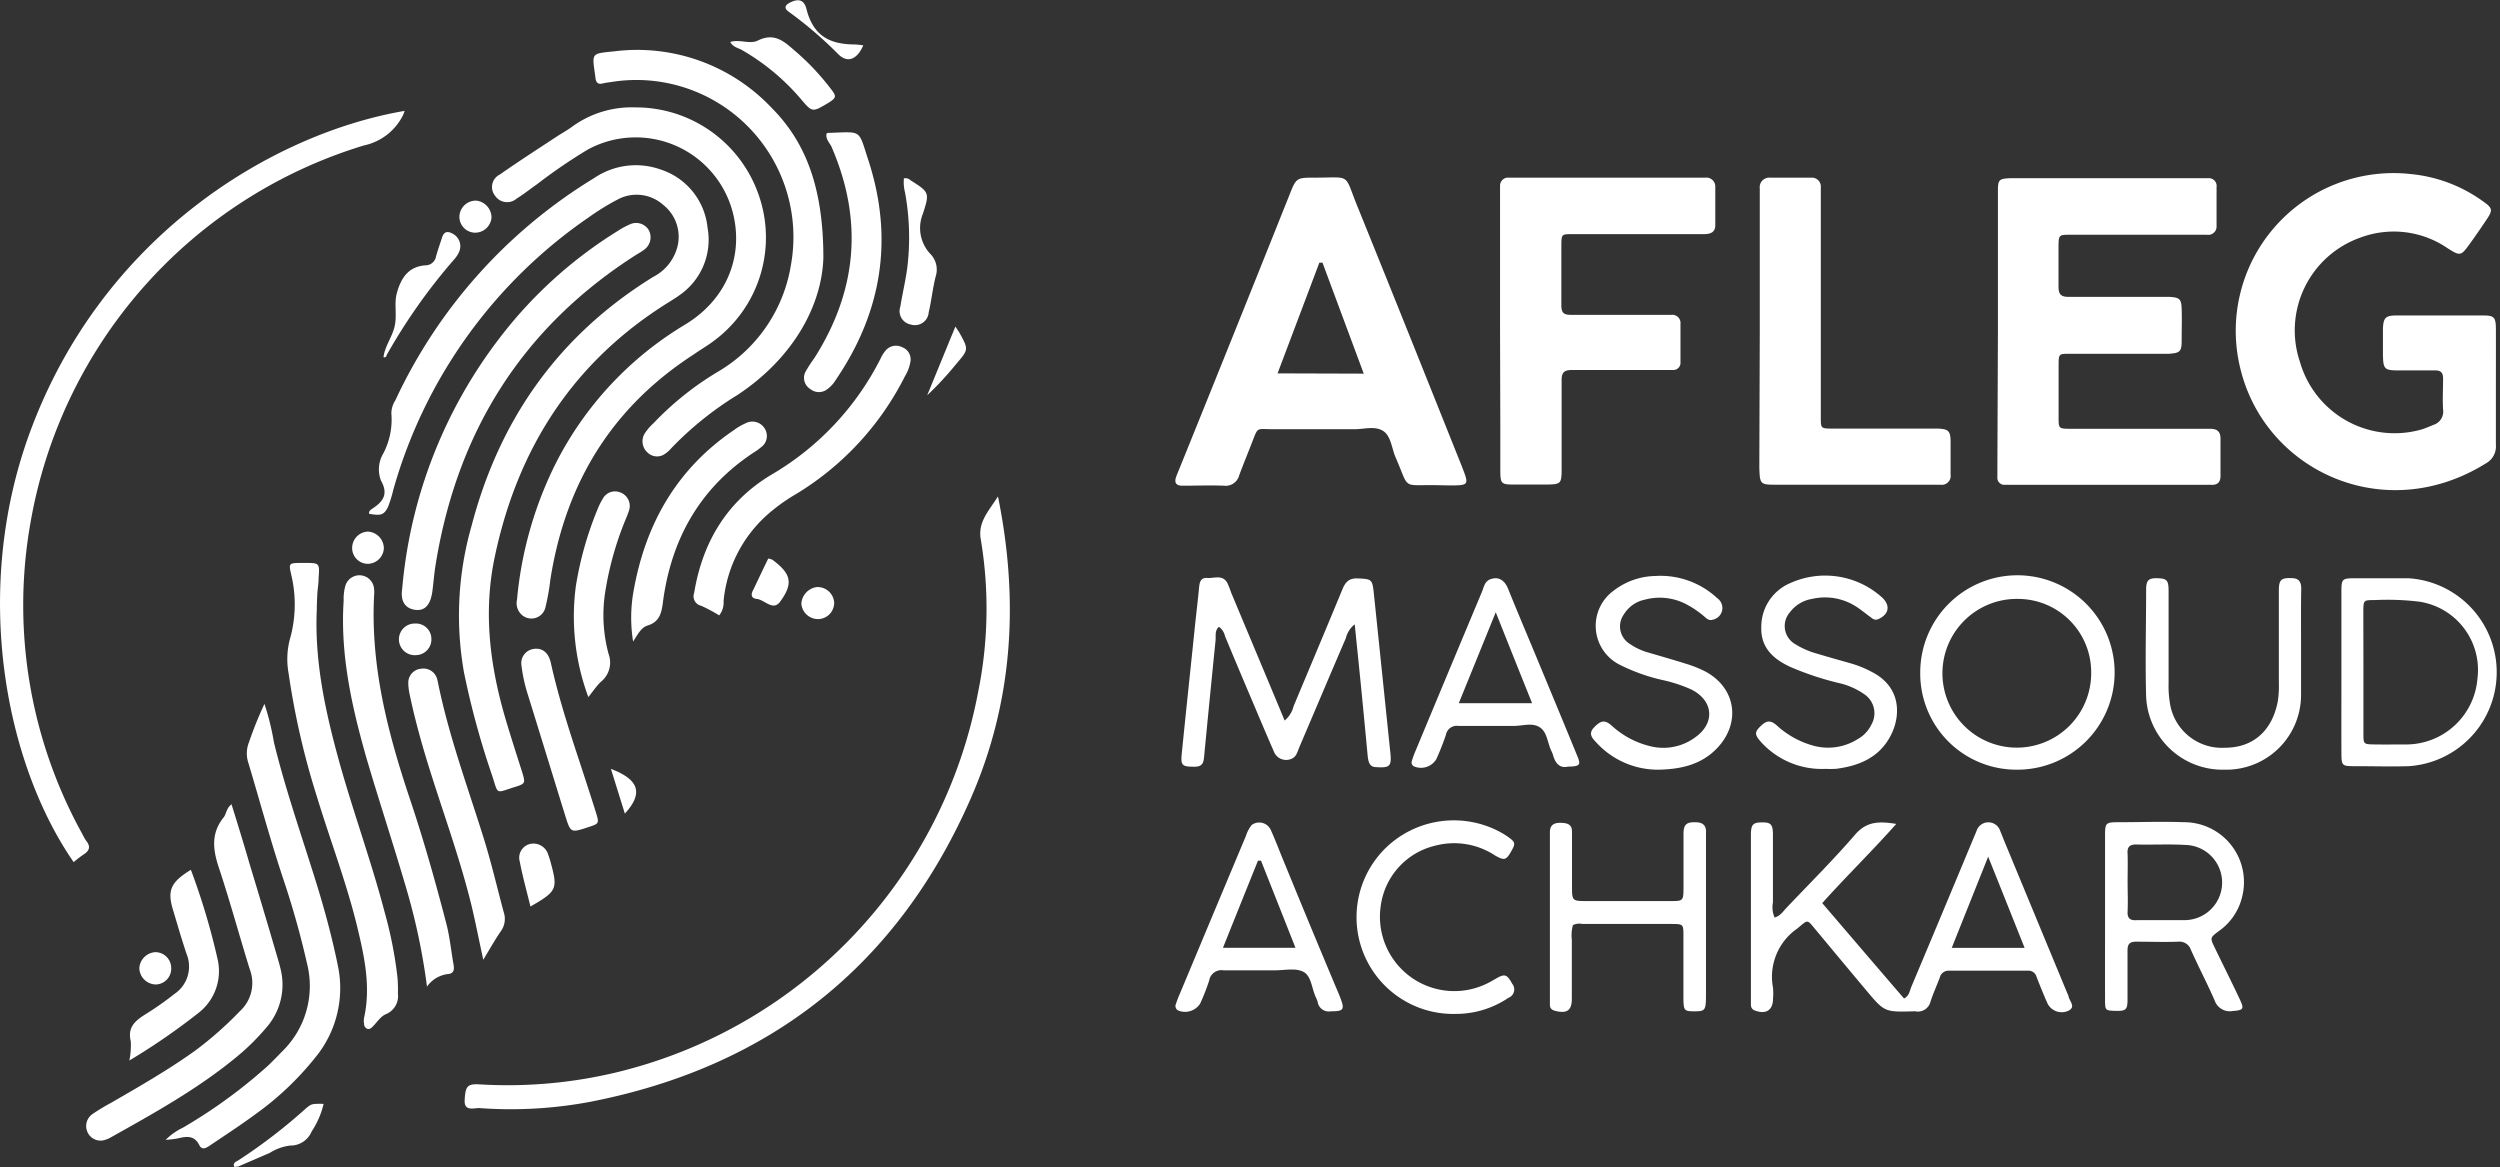
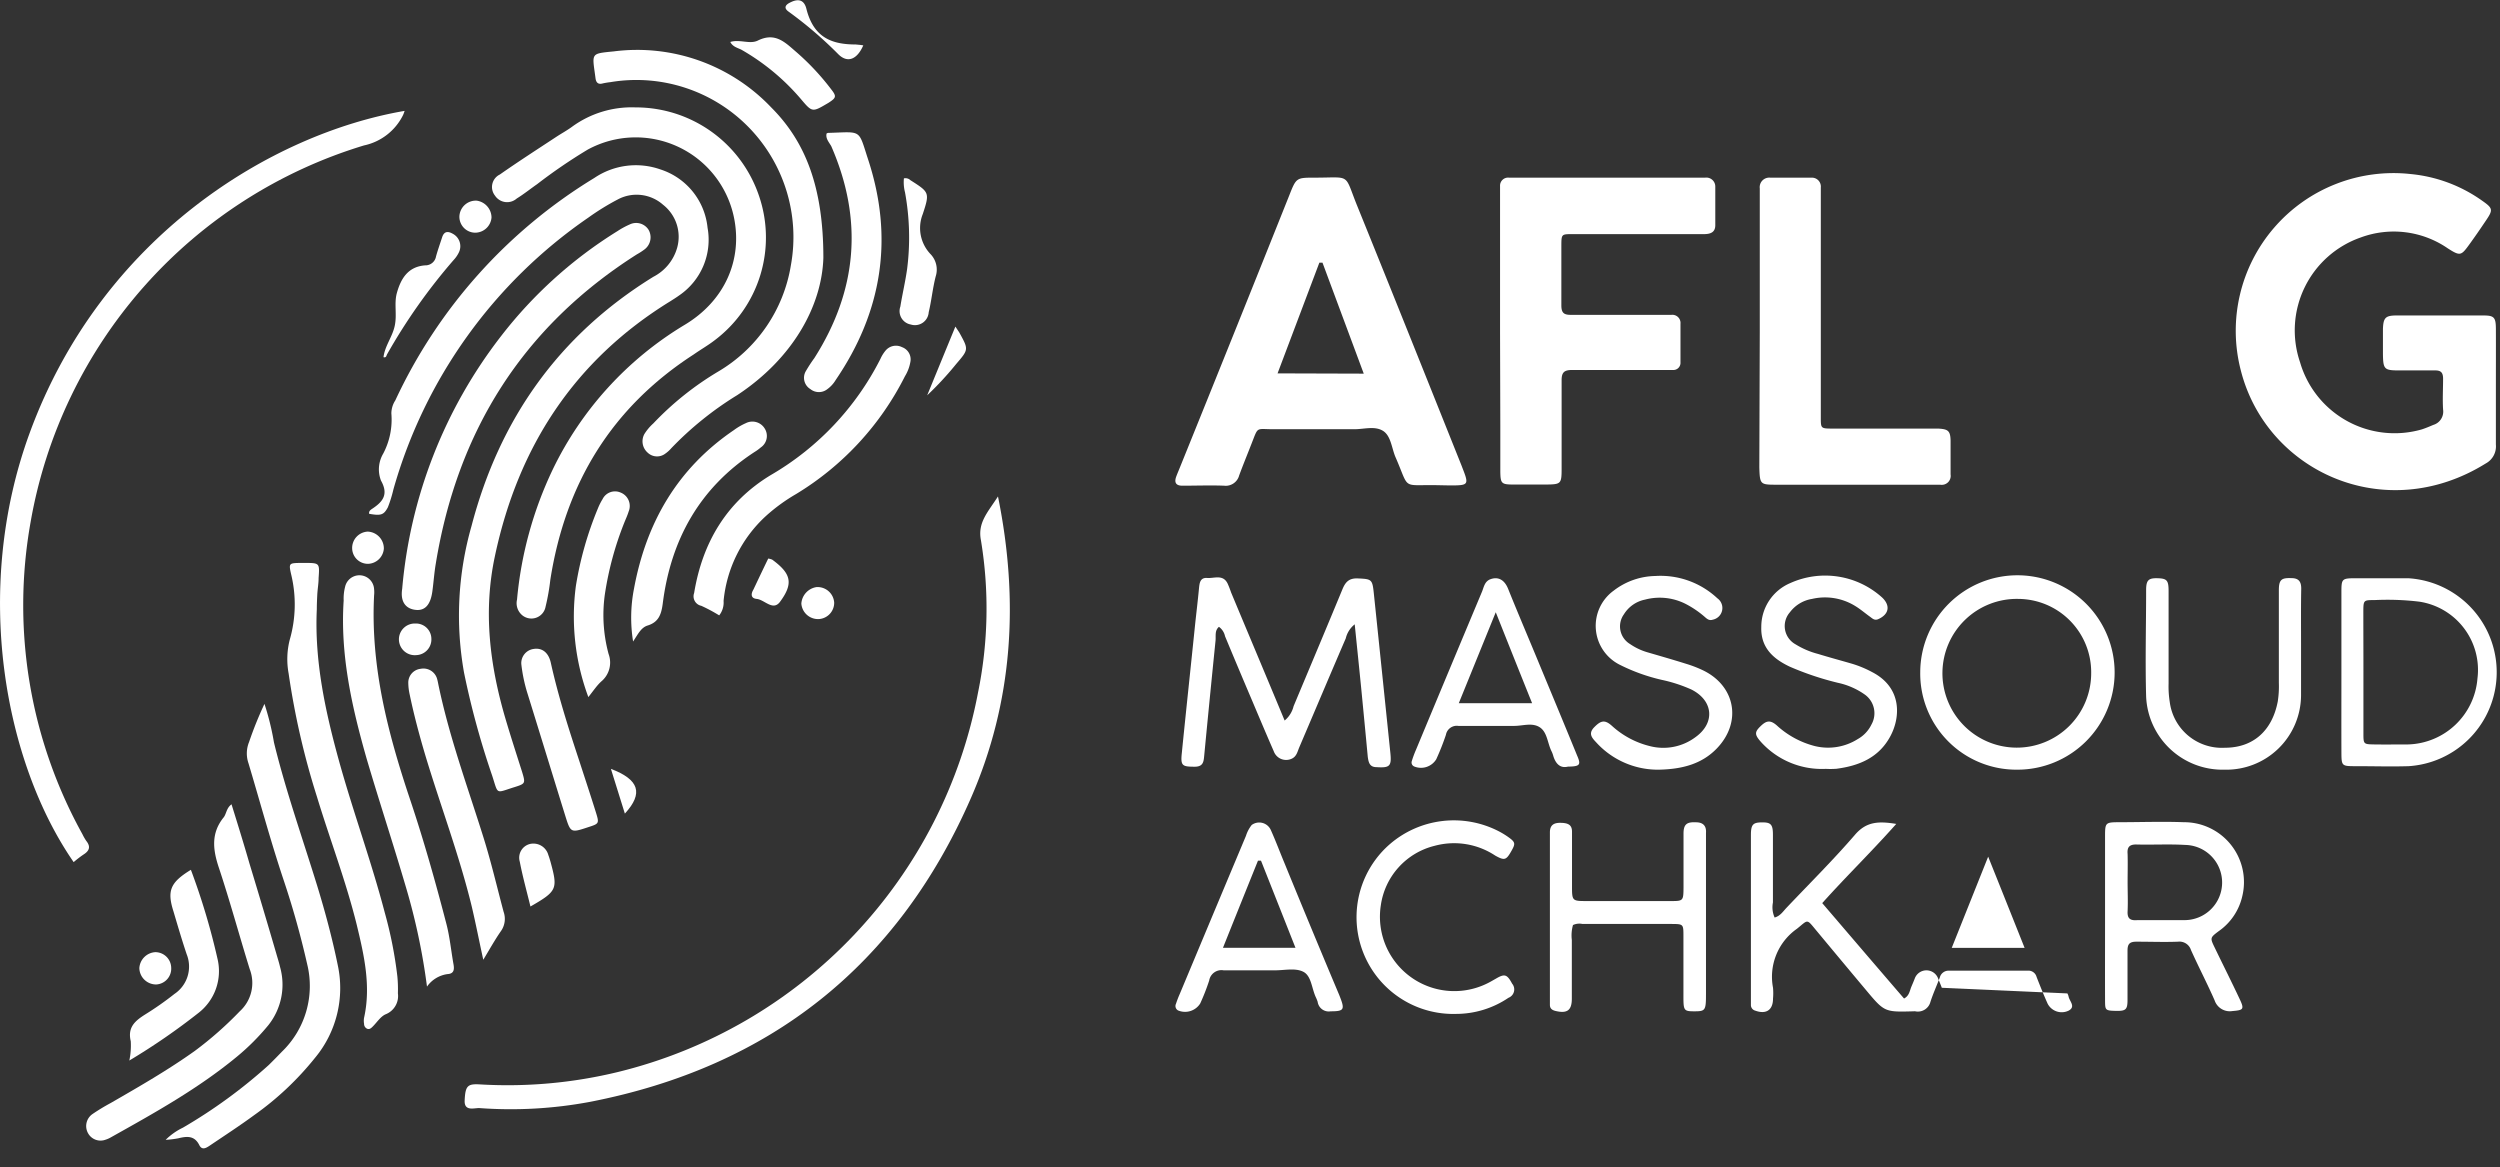
<svg xmlns="http://www.w3.org/2000/svg" viewBox="0 0 279.34 130.42">
  <rect x="0" y="0" width="279.34" height="130.42" fill="#333333" stroke="none" />
  <defs>
    <style>.cls-1{fill:#fff;}</style>
  </defs>
  <g id="Layer_2" data-name="Layer 2">
    <g id="Layer_1-2" data-name="Layer 1">
-       <path class="cls-1" d="M223.24,37V22.28c0-.34,0-.69,0-1,0-1.22.15-1.32,1.43-1.37h21.07c.35,0,.69,0,1,0a.87.87,0,0,1,.93,1c0,1.44,0,2.88,0,4.32a.93.93,0,0,1-1.08,1h-15.2c-1.34,0-1.36,0-1.38,1.28,0,1.5,0,3,0,4.49,0,.91.28,1.18,1.18,1.17,3.34,0,6.67,0,10,0,.41,0,.81,0,1.21,0,1.13.07,1.33.24,1.37,1.31s0,2.42,0,3.63-.24,1.34-1.45,1.42c-.4,0-.81,0-1.21,0h-9.84c-1.22,0-1.24,0-1.25,1.24,0,2,0,3.91,0,5.87,0,1.25,0,1.27,1.38,1.27h14.34c.4,0,.8,0,1.21,0,.78,0,1.17.31,1.16,1.12q0,2.07,0,4.14c0,.73-.36,1.05-1.07,1h-23a.78.78,0,0,1-.86-.85c0-.41,0-.81,0-1.21Z" />
      <path class="cls-1" d="M278.88,43.28c0,2.13,0,4.26,0,6.39a2.17,2.17,0,0,1-1.14,2.12c-11.26,7-24.49.89-27.36-10.4a17.62,17.62,0,0,1,19-21.94,16.45,16.45,0,0,1,8,3c1.18.83,1.2,1,.37,2.22-.61.91-1.23,1.81-1.87,2.69-.88,1.21-1,1.27-2.36.4a10.64,10.64,0,0,0-9.73-1.23A11,11,0,0,0,257,40.48a11,11,0,0,0,13.6,7.5c.43-.14.86-.32,1.28-.5a1.55,1.55,0,0,0,1.1-1.72c-.07-1.15,0-2.3,0-3.45,0-.64-.21-.93-.89-.92-1.32,0-2.64,0-4,0-1.7,0-1.81-.12-1.83-1.89,0-.92,0-1.85,0-2.76.05-1.2.26-1.47,1.41-1.49q4.92,0,9.84,0c1.18,0,1.36.23,1.37,1.47C278.89,38.91,278.88,41.1,278.88,43.28Z" />
      <path class="cls-1" d="M160.46,54.21c-3.89-.06-2.93.55-4.51-3.08-.45-1-.51-2.44-1.44-3s-2.13-.16-3.22-.17c-3,0-6,0-9,0-2,0-1.67-.35-2.45,1.62-.46,1.18-.94,2.35-1.38,3.54a1.55,1.55,0,0,1-1.68,1.15c-1.56-.06-3.11,0-4.67,0-.71,0-.92-.35-.69-1,.14-.38.3-.74.45-1.12Q138,37,144.05,21.85c.79-2,.79-2,2.87-2,4.14,0,3.22-.55,4.76,3.23,3.91,9.64,7.77,19.3,11.65,29l.06.16c.76,1.94.74,2-1.38,2Zm-8.08-12.46c-1.58-4.26-3.1-8.33-4.61-12.4l-.35,0-4.67,12.37Z" />
      <path class="cls-1" d="M41.25,57.41c-.06-.28.14-.43.32-.55,1.21-.79,1.87-1.61,1-3.16a3.47,3.47,0,0,1,.24-3,8.15,8.15,0,0,0,.92-4.5,2.68,2.68,0,0,1,.44-1.46A57.42,57.42,0,0,1,66.4,19.89a8.28,8.28,0,0,1,7.42-.95,7.64,7.64,0,0,1,5.24,6.51A7.52,7.52,0,0,1,75.9,33c-.33.24-.67.45-1,.66-10.72,6.59-17,16.26-19.59,28.43-1.34,6.2-.59,12.23,1.17,18.22.59,2,1.24,4,1.85,5.92.39,1.29.39,1.33-.81,1.71-2.21.68-1.81.92-2.54-1.31a92.56,92.56,0,0,1-3.13-11.47,36.37,36.37,0,0,1,.84-16.4C55.81,46.83,62.45,37.44,73,30.93a5.26,5.26,0,0,0,2.66-3.24,4.54,4.54,0,0,0-1.57-4.81A4.46,4.46,0,0,0,69,22.3a27.43,27.43,0,0,0-3.24,2,55,55,0,0,0-21.8,30.38,14.41,14.41,0,0,1-.62,2C42.88,57.55,42.56,57.64,41.25,57.41Z" />
      <path class="cls-1" d="M167.61,37.05V22c0-.4,0-.81,0-1.21a.9.9,0,0,1,1-.94h21.06c.29,0,.57,0,.86,0a1,1,0,0,1,1.13,1c0,1.43,0,2.87,0,4.31,0,.8-.53,1-1.28,1-1.72,0-3.45,0-5.17,0h-9.5c-1.22,0-1.24,0-1.25,1.23,0,2.25,0,4.49,0,6.73,0,.86.3,1.07,1.1,1.06,3.34,0,6.68,0,10,0,.41,0,.81,0,1.21,0a.91.91,0,0,1,1,1c0,1.44,0,2.88,0,4.31a.8.8,0,0,1-.88.85c-.57,0-1.15,0-1.72,0-3.17,0-6.33,0-9.5,0-.91,0-1.19.28-1.18,1.18,0,3.28,0,6.55,0,9.83,0,1.71-.07,1.77-1.72,1.79-1.2,0-2.41,0-3.62,0-1.39,0-1.49-.1-1.51-1.46,0-1.72,0-3.45,0-5.18Z" />
      <path class="cls-1" d="M196.63,37.1V22.26c0-.4,0-.81,0-1.21a1.07,1.07,0,0,1,1.16-1.2c1.55,0,3.11,0,4.66,0a1,1,0,0,1,1,1.11c0,.46,0,.92,0,1.38V45.64c0,.35,0,.69,0,1,0,1.22,0,1.24,1.23,1.25h10.7c.41,0,.81,0,1.21,0,1.09.06,1.33.26,1.36,1.32,0,1.26,0,2.53,0,3.8a1,1,0,0,1-1.16,1.15H198.58c-1.9,0-1.94,0-2-1.93Z" />
      <path class="cls-1" d="M71,12a14.53,14.53,0,0,1,13.8,9.86,14.37,14.37,0,0,1-5,16.2c-.72.55-1.51,1-2.28,1.54C68.35,45.53,63.18,54,61.49,64.79a24,24,0,0,1-.53,3,1.61,1.61,0,0,1-2.55,1A1.75,1.75,0,0,1,57.77,67a42.67,42.67,0,0,1,4-14.56,38.19,38.19,0,0,1,14.66-16.1C81,33.64,83,29,82,24.25a11.21,11.21,0,0,0-16.32-7.54A59.57,59.57,0,0,0,60,20.59c-.76.53-1.48,1.11-2.26,1.59a1.62,1.62,0,0,1-2.43-.32,1.55,1.55,0,0,1,.54-2.36c2.07-1.45,4.2-2.82,6.31-4.21.58-.38,1.19-.71,1.75-1.12A11.3,11.3,0,0,1,71,12Z" />
      <path class="cls-1" d="M45.21,12.39a4.19,4.19,0,0,1-.17.46,6.33,6.33,0,0,1-4.37,3.4A53.61,53.61,0,0,0,3.42,58.33,52.79,52.79,0,0,0,9.21,93.21a5.59,5.59,0,0,0,.43.75c.52.65.35,1.11-.32,1.53a12.64,12.64,0,0,0-1.09.84C.56,85.25-3.15,66,3.33,48.34,11.39,26.37,30.39,14.93,45.21,12.39Z" />
      <path class="cls-1" d="M111.51,55.47c2.39,11.77,1.64,23-3,33.65-8.19,18.76-22.5,30.09-42.6,34a48,48,0,0,1-12.38.69c-.6,0-1.68.38-1.61-.87.08-1.64.33-1.86,1.76-1.77a52.23,52.23,0,0,0,15.41-1.4,54,54,0,0,0,40.19-42.38,46.84,46.84,0,0,0,.33-17C109.21,58.39,110.38,57.24,111.51,55.47Z" />
-       <path class="cls-1" d="M198.29,102.52c.63-.17.94-.68,1.32-1.08,2.57-2.71,5.23-5.35,7.67-8.18,1.27-1.47,2.63-1.52,4.6-1.2-2.79,3.14-5.61,5.88-8.27,8.85,3.09,3.61,6.11,7.14,9.14,10.66.59-.3.63-.87.82-1.32q3.48-8.27,6.92-16.54c.13-.31.27-.63.39-.95a1.39,1.39,0,0,1,2.61.07c.13.32.26.63.4,1L231,111a1.44,1.44,0,0,1,.13.32c.08.54.86,1.16,0,1.61a1.77,1.77,0,0,1-2.33-.77c-.45-1-.85-2-1.24-3a.94.94,0,0,0-1-.7c-2.94,0-5.87,0-8.81,0a1,1,0,0,0-1,.75c-.34.91-.75,1.8-1.05,2.73A1.45,1.45,0,0,1,214,113a.48.48,0,0,0-.17,0c-3.26.09-3.26.1-5.35-2.4-1.89-2.25-3.76-4.5-5.64-6.76-1-1.21-.81-1.06-2.06-.06a6.55,6.55,0,0,0-2.67,6.59,7,7,0,0,1,0,1.21c0,1.29-.78,1.79-2,1.34a.64.64,0,0,1-.47-.63c0-.4,0-.81,0-1.21V94c0-.23,0-.47,0-.7,0-1.18.24-1.4,1.22-1.41s1.24.2,1.24,1.36c0,2.53,0,5.06,0,7.59A2.8,2.8,0,0,0,198.29,102.52Zm27.93,3.39c-1.37-3.44-2.65-6.65-4.07-10.19l-4.07,10.19Z" />
+       <path class="cls-1" d="M198.29,102.52c.63-.17.94-.68,1.32-1.08,2.57-2.71,5.23-5.35,7.67-8.18,1.27-1.47,2.63-1.52,4.6-1.2-2.79,3.14-5.61,5.88-8.27,8.85,3.09,3.61,6.11,7.14,9.14,10.66.59-.3.63-.87.82-1.32c.13-.31.27-.63.39-.95a1.39,1.39,0,0,1,2.61.07c.13.32.26.63.4,1L231,111a1.44,1.44,0,0,1,.13.32c.08.54.86,1.16,0,1.61a1.77,1.77,0,0,1-2.33-.77c-.45-1-.85-2-1.24-3a.94.94,0,0,0-1-.7c-2.94,0-5.87,0-8.81,0a1,1,0,0,0-1,.75c-.34.91-.75,1.8-1.05,2.73A1.45,1.45,0,0,1,214,113a.48.48,0,0,0-.17,0c-3.26.09-3.26.1-5.35-2.4-1.89-2.25-3.76-4.5-5.64-6.76-1-1.21-.81-1.06-2.06-.06a6.55,6.55,0,0,0-2.67,6.59,7,7,0,0,1,0,1.21c0,1.29-.78,1.79-2,1.34a.64.64,0,0,1-.47-.63c0-.4,0-.81,0-1.21V94c0-.23,0-.47,0-.7,0-1.18.24-1.4,1.22-1.41s1.24.2,1.24,1.36c0,2.53,0,5.06,0,7.59A2.8,2.8,0,0,0,198.29,102.52Zm27.93,3.39c-1.37-3.44-2.65-6.65-4.07-10.19l-4.07,10.19Z" />
      <path class="cls-1" d="M92,28.81c-.17,5.35-3.38,11.23-9.64,15.35A37,37,0,0,0,75,50.09a3.53,3.53,0,0,1-.64.58,1.52,1.52,0,0,1-2-.1A1.68,1.68,0,0,1,72,48.5a5.55,5.55,0,0,1,1-1.19,33.85,33.85,0,0,1,7.26-5.8,16.93,16.93,0,0,0,8.11-11.87A17.55,17.55,0,0,0,68.2,9.18a8.36,8.36,0,0,0-.85.14c-.53.15-.75-.11-.81-.58-.37-2.84-.62-2.73,2.06-3A20.65,20.65,0,0,1,86.17,12C90,15.83,92,20.91,92,28.81Z" />
      <path class="cls-1" d="M143.54,80.51a3,3,0,0,0,1-1.6c1.82-4.35,3.65-8.69,5.43-13,.34-.84.72-1.32,1.74-1.28,1.54.07,1.63.09,1.79,1.62q.93,8.92,1.85,17.85c.16,1.51-.06,1.71-1.52,1.62-.8,0-.91-.52-1-1.14-.24-2.58-.49-5.15-.74-7.73-.23-2.31-.47-4.63-.72-7.09a2.84,2.84,0,0,0-1,1.57c-1.75,4.06-3.47,8.14-5.21,12.21-.19.46-.29,1-.84,1.24a1.47,1.47,0,0,1-2-.85c-.83-1.89-1.63-3.8-2.44-5.71q-1.52-3.57-3-7.13a1.74,1.74,0,0,0-.68-1.05c-.49.42-.33,1-.38,1.54q-.66,6.52-1.28,13c-.06.64-.19,1.07-1,1.09-1.43,0-1.64-.08-1.49-1.51.48-4.8,1-9.61,1.49-14.41.14-1.32.3-2.63.43-4,.06-.6.12-1.23.92-1.17s1.78-.44,2.29.65c.14.31.26.63.39,1C139.56,71,141.53,75.67,143.54,80.51Z" />
      <path class="cls-1" d="M18.51,127.36A7.15,7.15,0,0,1,20.44,126a57.34,57.34,0,0,0,9.59-7c.49-.48,1-1,1.45-1.47a10.2,10.2,0,0,0,2.84-9.81,96.65,96.65,0,0,0-2.65-9.45c-1.44-4.31-2.62-8.7-3.91-13a3.37,3.37,0,0,1,.07-2.36,41.31,41.31,0,0,1,1.72-4.26,29.55,29.55,0,0,1,1.06,4.3C31.92,88.33,33.8,93.65,35.45,99c.89,2.91,1.68,5.85,2.29,8.84a12.18,12.18,0,0,1-2.55,10.37,33.48,33.48,0,0,1-6.76,6.37c-1.62,1.19-3.31,2.29-5,3.43-.4.27-.86.54-1.16-.06-.54-1.08-1.38-1-2.35-.76A10.39,10.39,0,0,1,18.51,127.36Z" />
      <path class="cls-1" d="M35.4,68.06c-.27,5.76.93,11.32,2.44,16.82C39.43,90.64,41.5,96.26,43,102a46.43,46.43,0,0,1,1.4,7.1,14.86,14.86,0,0,1,.06,1.89,2.19,2.19,0,0,1-1.34,2.33c-.59.24-1,.92-1.49,1.4-.17.17-.35.33-.6.23a.59.59,0,0,1-.35-.55,2,2,0,0,1,0-.68c.79-3.55,0-7-.82-10.39-1.2-4.86-3-9.54-4.45-14.32a86.29,86.29,0,0,1-3.16-13.76,8.8,8.8,0,0,1,.12-3.75,14.23,14.23,0,0,0,.16-7.33c-.28-1.23-.23-1.25,1-1.27H34c1.72,0,1.72,0,1.6,1.68,0,.63-.12,1.26-.15,1.89S35.4,67.54,35.4,68.06Z" />
      <path class="cls-1" d="M44.94,65.78A53.59,53.59,0,0,1,56,37.54,49.11,49.11,0,0,1,69,25.82a9,9,0,0,1,1.36-.74,1.64,1.64,0,0,1,2.11.6,1.69,1.69,0,0,1-.43,2.17,7,7,0,0,1-.86.56C58.42,36.51,51.11,48.16,48.69,63c-.17,1-.24,2.05-.38,3.08-.2,1.47-.8,2.16-1.82,2.07S44.69,67.39,44.94,65.78Z" />
      <path class="cls-1" d="M47.71,110.24a70.86,70.86,0,0,0-2.32-11c-1.42-4.85-3-9.63-4.43-14.49C39.32,79,38,73.17,38.4,67.11a5.31,5.31,0,0,1,.16-1.54,1.64,1.64,0,0,1,3.24.26,3.19,3.19,0,0,1,0,.69c-.41,8,1.56,15.48,4.06,22.93,1.51,4.51,2.8,9.1,4,13.71.4,1.51.53,3,.81,4.57.1.55.09,1.07-.66,1.11A3.36,3.36,0,0,0,47.71,110.24Z" />
      <path class="cls-1" d="M25.87,89.87c.69,2.22,1.37,4.41,2,6.6q1.52,5,3,10.07c.14.5.31,1,.42,1.5A7.26,7.26,0,0,1,30,114.53a25.67,25.67,0,0,1-3.53,3.54c-4.32,3.57-9.2,6.28-14.06,9a3,3,0,0,1-.63.28,1.59,1.59,0,0,1-1.93-.71,1.63,1.63,0,0,1,.47-2.15,22.58,22.58,0,0,1,2.06-1.25c3.19-1.84,6.38-3.67,9.38-5.81A40.07,40.07,0,0,0,26.79,113a4.28,4.28,0,0,0,1.11-4.72c-1.17-3.78-2.21-7.61-3.46-11.37-.66-2-.86-3.79.51-5.53C25.3,91,25.27,90.3,25.87,89.87Z" />
      <path class="cls-1" d="M225.38,86A10.74,10.74,0,0,1,214.56,75.1,10.86,10.86,0,1,1,225.38,86Zm8.28-10.78a8.19,8.19,0,0,0-8.13-8.3,8.31,8.31,0,1,0,8.13,8.3Z" />
      <path class="cls-1" d="M235.21,102.43c0-3,0-6,0-9,0-1.51.05-1.55,1.55-1.56,2.42,0,4.84-.09,7.25,0a6.69,6.69,0,0,1,6.54,8.24,6.52,6.52,0,0,1-2.62,3.92c-1,.75-1,.76-.45,1.89.92,1.91,1.88,3.81,2.78,5.73.53,1.12.41,1.22-.81,1.32a1.79,1.79,0,0,1-2-1.2c-.83-1.89-1.79-3.73-2.64-5.62a1.35,1.35,0,0,0-1.44-.93c-1.55.06-3.1,0-4.65,0-.76,0-1,.25-1,1,0,1.84,0,3.68,0,5.52,0,1.1-.21,1.24-1.37,1.21s-1.13-.11-1.14-1.24C235.2,108.64,235.21,105.54,235.21,102.43Zm2.52-3.89c0,1.09.05,2.18,0,3.27-.05.86.32,1.07,1.11,1,1.72,0,3.44,0,5.16,0a4.2,4.2,0,0,0,.18-8.4c-1.83-.11-3.67,0-5.51-.05-.8,0-1,.37-.94,1.06C237.76,96.47,237.73,97.51,237.73,98.54Z" />
      <path class="cls-1" d="M261.62,75.1c0-2.93,0-5.87,0-8.8,0-1.68,0-1.69,1.76-1.69s3.79,0,5.69,0a10.52,10.52,0,0,1,.06,21c-1.95.06-3.91,0-5.86,0-1.63,0-1.64,0-1.65-1.58C261.61,81.08,261.62,78.09,261.62,75.1Zm2.46.08c0,2.25,0,4.49,0,6.73,0,1.24,0,1.25,1.21,1.27s2.53,0,3.79,0a8,8,0,0,0,7.74-7.36,7.71,7.71,0,0,0-6.48-8.59,29.72,29.72,0,0,0-5-.18c-1.23,0-1.26,0-1.27,1.23C264.07,70.58,264.08,72.88,264.08,75.18Z" />
      <path class="cls-1" d="M175.76,103.36a4.23,4.23,0,0,0-.13,1.67c0,2.18,0,4.37,0,6.56,0,1.31-.53,1.68-1.82,1.37-.38-.09-.63-.27-.63-.68s0-.81,0-1.21V94c0-.34,0-.69,0-1,0-.85.49-1.08,1.23-1.06s1.25.18,1.24,1c0,2,0,4,0,6,0,1.73,0,1.74,1.66,1.74h9.32c1.45,0,1.47,0,1.48-1.54,0-2,0-4,0-6,0-1.05.38-1.31,1.39-1.26.77,0,1.18.38,1.12,1.18,0,.29,0,.58,0,.87V111c0,1.9-.05,2-1.3,2s-1.22-.1-1.22-2c0-2.13,0-4.26,0-6.39,0-1.34,0-1.36-1.28-1.37-3.34,0-6.68,0-10,0A1.68,1.68,0,0,0,175.76,103.36Z" />
      <path class="cls-1" d="M204,85.91a9.16,9.16,0,0,1-7.23-3c-.73-.82-.72-1.11-.08-1.74s1.09-.79,1.88-.08a9.91,9.91,0,0,0,4.2,2.27,6.21,6.21,0,0,0,4.81-.78,3.7,3.7,0,0,0,1.52-1.61,2.56,2.56,0,0,0-.76-3.38,8.19,8.19,0,0,0-3-1.3A33.15,33.15,0,0,1,200,74.5c-1.89-.89-3.28-2.15-3.2-4.45a5.3,5.3,0,0,1,3.24-4.9,9.49,9.49,0,0,1,10.29,1.64c.92.9.73,1.86-.46,2.39-.41.18-.64-.06-.91-.26-.56-.4-1.09-.86-1.67-1.21a6.42,6.42,0,0,0-4.82-.79A3.86,3.86,0,0,0,200,68.41a2.33,2.33,0,0,0,.62,3.58,9.11,9.11,0,0,0,2.53,1.08c1.27.39,2.54.73,3.81,1.1a12.08,12.08,0,0,1,2.23.93c3.37,1.74,3.18,5.08,2,7.22-1.28,2.34-3.46,3.25-6,3.58A9.77,9.77,0,0,1,204,85.91Z" />
      <path class="cls-1" d="M185.4,86a9.3,9.3,0,0,1-7-3c-.47-.51-1-1-.26-1.75s1.18-.87,2-.12a9.71,9.71,0,0,0,4.22,2.24,6,6,0,0,0,5.08-1c2.24-1.6,2-4.1-.46-5.33a16.34,16.34,0,0,0-3.28-1.07,20.68,20.68,0,0,1-4.69-1.68A4.86,4.86,0,0,1,180.3,66a7.84,7.84,0,0,1,4.64-1.64,9.29,9.29,0,0,1,6.95,2.49,1.33,1.33,0,0,1-.51,2.39c-.41.14-.66-.1-.91-.32a10.74,10.74,0,0,0-2.14-1.45A6.4,6.4,0,0,0,183.8,67a3.6,3.6,0,0,0-2.35,1.64,2.3,2.3,0,0,0,.68,3.32,6.78,6.78,0,0,0,2,.94c1.44.42,2.87.83,4.3,1.28a13.17,13.17,0,0,1,1.92.75c3.6,1.78,4.28,5.82,1.46,8.72C190.12,85.39,187.93,85.94,185.4,86Z" />
      <path class="cls-1" d="M80.36,68.76a18.13,18.13,0,0,0-2-1.07,1.08,1.08,0,0,1-.8-1.43c.93-5.64,3.62-10.18,8.55-13.17a31.41,31.41,0,0,0,12.27-13,3.92,3.92,0,0,1,.54-.88,1.51,1.51,0,0,1,1.87-.42,1.45,1.45,0,0,1,.93,1.66,4.58,4.58,0,0,1-.61,1.6A32.39,32.39,0,0,1,88.94,55.21a19.94,19.94,0,0,0-3.34,2.43,14.77,14.77,0,0,0-4.75,9.51A2.3,2.3,0,0,1,80.36,68.76Z" />
      <path class="cls-1" d="M175.19,85.66c-.85.21-1.36-.31-1.63-1.19a3.23,3.23,0,0,0-.18-.49c-.47-.91-.48-2.17-1.34-2.72s-1.91-.14-2.88-.15c-2.07,0-4.14,0-6.21,0a1.23,1.23,0,0,0-1.39,1,27.64,27.64,0,0,1-1.08,2.73,2,2,0,0,1-2.47.8.48.48,0,0,1-.27-.57,11.9,11.9,0,0,1,.48-1.3q3.67-8.82,7.37-17.65c.21-.51.29-1.14.92-1.39.84-.32,1.57,0,2,1.06,1,2.49,2.07,5,3.1,7.48,1.54,3.72,3.09,7.43,4.61,11.15C176.68,85.47,176.54,85.64,175.19,85.66Zm-4-7.09c-1.35-3.36-2.64-6.59-4.06-10.16L163,78.57Z" />
      <path class="cls-1" d="M257.11,72.18c0,1.84,0,3.68,0,5.52a8.35,8.35,0,0,1-8.56,8.3,8.54,8.54,0,0,1-8.75-8.18c-.11-4,0-7.93,0-11.9,0-1.11.28-1.34,1.3-1.31s1.21.24,1.21,1.42c0,3.45,0,6.9,0,10.35a11,11,0,0,0,.13,2.06,5.87,5.87,0,0,0,6.16,5.11c3.17,0,5.29-1.91,5.91-5.18a11,11,0,0,0,.12-2.06c0-3.45,0-6.9,0-10.35,0-1.2.29-1.41,1.42-1.36.81,0,1.09.41,1.08,1.19C257.09,67.92,257.11,70.05,257.11,72.18Z" />
      <path class="cls-1" d="M148.68,113a1.25,1.25,0,0,1-1.45-1.06,4,4,0,0,0-.19-.48c-.48-1-.5-2.4-1.4-2.87s-2.13-.16-3.22-.17c-1.9,0-3.8,0-5.7,0a1.39,1.39,0,0,0-1.61,1.14,24.29,24.29,0,0,1-1,2.56,2,2,0,0,1-2.48.78.56.56,0,0,1-.23-.74,11.73,11.73,0,0,1,.43-1.12q3.69-8.83,7.39-17.65a3.78,3.78,0,0,1,.64-1.21,1.42,1.42,0,0,1,2.14.57c.54,1.2,1,2.44,1.51,3.66q3,7.34,6.08,14.65c.07.16.13.32.19.48C150.27,112.82,150.12,113,148.68,113ZM140.9,96.17l-.34,0c-1.29,3.2-2.58,6.41-3.91,9.73h8.1C143.42,102.53,142.16,99.35,140.9,96.17Z" />
      <path class="cls-1" d="M162.69,113.29a10.81,10.81,0,0,1-7.46-18.91,10.94,10.94,0,0,1,12.25-1.49,9.07,9.07,0,0,1,.89.53c1,.69,1,.81.46,1.75s-.74,1-1.76.43a8.31,8.31,0,0,0-6.78-1.09,8,8,0,0,0-6,6.63,8.31,8.31,0,0,0,12.09,8.64c.25-.13.5-.28.75-.42,1-.59,1.26-.5,1.83.55a1,1,0,0,1-.41,1.58A10.47,10.47,0,0,1,162.69,113.29Z" />
      <path class="cls-1" d="M54,107.24c-.48-2.19-.85-4.1-1.3-6-1.39-5.7-3.47-11.18-5.16-16.79-.67-2.25-1.28-4.53-1.76-6.83a6.33,6.33,0,0,1-.16-1.37A1.55,1.55,0,0,1,47,74.73a1.59,1.59,0,0,1,1.8,1,4.07,4.07,0,0,1,.13.5c1.2,5.93,3.29,11.59,5.09,17.34.86,2.74,1.51,5.54,2.25,8.31A2.36,2.36,0,0,1,56,104C55.3,105,54.75,106,54,107.24Z" />
      <path class="cls-1" d="M92.36,14.92a.43.43,0,0,1,.16-.07c3.85-.11,3.35-.48,4.49,3,2.87,8.77,1.56,17-3.64,24.62a3.41,3.41,0,0,1-.91,1,1.52,1.52,0,0,1-1.92,0,1.47,1.47,0,0,1-.5-2A16.93,16.93,0,0,1,91,40c4.8-7.56,5.47-15.44,1.88-23.67C92.63,15.89,92.23,15.48,92.36,14.92Z" />
      <path class="cls-1" d="M70.74,71.68a16.79,16.79,0,0,1,.1-5.9C72.2,58.4,75.69,52.35,82,48.06a7,7,0,0,1,1.34-.78,1.61,1.61,0,0,1,2.11.61A1.55,1.55,0,0,1,85,50a5,5,0,0,1-.7.51c-6.13,4-9.35,9.8-10.25,16.95-.16,1.21-.47,2.07-1.71,2.44C71.62,70.14,71.29,70.85,70.74,71.68Z" />
      <path class="cls-1" d="M21.33,97.19a76.24,76.24,0,0,1,3,10.06,5.9,5.9,0,0,1-2.09,5.88,72.72,72.72,0,0,1-7.79,5.37,8.13,8.13,0,0,0,.16-2.16c-.37-1.55.47-2.27,1.63-3a34.51,34.51,0,0,0,3.25-2.28,3.68,3.68,0,0,0,1.37-4.43c-.53-1.58-1-3.18-1.47-4.77C18.65,99.55,19,98.61,21.33,97.19Z" />
      <path class="cls-1" d="M65.74,77.89a25.81,25.81,0,0,1-1.39-12.44,38.38,38.38,0,0,1,2.44-8.6,6.81,6.81,0,0,1,.54-1.08,1.55,1.55,0,0,1,2-.74,1.61,1.61,0,0,1,.91,2.13c-.13.43-.33.85-.5,1.28a35.93,35.93,0,0,0-2.16,8A16.63,16.63,0,0,0,68,73.07a2.75,2.75,0,0,1-.73,3C66.74,76.52,66.36,77.11,65.74,77.89Z" />
      <path class="cls-1" d="M58.25,74.21a1.6,1.6,0,0,1,1.38-1.7c.93-.15,1.65.39,1.91,1.52.83,3.75,2,7.4,3.19,11,.62,1.91,1.25,3.81,1.85,5.73.39,1.26.37,1.27-.87,1.67-1.93.64-1.95.64-2.55-1.28-1.41-4.54-2.8-9.09-4.21-13.63A17.61,17.61,0,0,1,58.25,74.21Z" />
      <path class="cls-1" d="M101,19.93a.79.79,0,0,1,.72.2c2.12,1.35,2.18,1.38,1.39,3.78a4.22,4.22,0,0,0,.85,4.47,2.5,2.5,0,0,1,.59,2.51c-.34,1.33-.47,2.71-.78,4a1.54,1.54,0,0,1-2,1.37,1.52,1.52,0,0,1-1.17-2c.23-1.41.56-2.8.76-4.22a27.92,27.92,0,0,0-.24-8.56A4.45,4.45,0,0,1,101,19.93Z" />
      <path class="cls-1" d="M81.6,4.69c1.05-.33,2.17.28,3.06-.15,2-1,3.11.25,4.37,1.32A27.68,27.68,0,0,1,92.89,10c.6.77.54.93-.29,1.47l-.15.09c-1.7,1-1.7,1-3-.54a25,25,0,0,0-6.6-5.46C82.42,5.34,81.88,5.24,81.6,4.69Z" />
      <path class="cls-1" d="M42.85,39.91c.15-1.26,1-2.27,1.26-3.52s-.08-2.44.22-3.6c.44-1.62,1.24-3,3.18-3.14a1.2,1.2,0,0,0,1.21-1c.2-.72.45-1.42.68-2.13s.67-.7,1.21-.39a1.57,1.57,0,0,1,.66,2.08,3.41,3.41,0,0,1-.58.84,64.48,64.48,0,0,0-7.44,10.54C43.17,39.73,43.17,40,42.85,39.91Z" />
-       <path class="cls-1" d="M36.16,123.34a9.5,9.5,0,0,1-1.34,3.09A2.55,2.55,0,0,1,32.41,128a5.51,5.51,0,0,0-2.25.81c-1.16.51-2.32,1-3.48,1.51a2,2,0,0,1-.51.06c-.18-.49.24-.58.48-.74a60.63,60.63,0,0,0,7.51-5.77C34.82,123.31,34.85,123.33,36.16,123.34Z" />
      <path class="cls-1" d="M59.27,101.29c-.41-1.69-.87-3.33-1.19-5a1.58,1.58,0,0,1,1.19-2,1.73,1.73,0,0,1,2,1.25c.1.26.18.54.26.82C62.34,99.34,62.24,99.58,59.27,101.29Z" />
      <path class="cls-1" d="M85.84,62.41a2,2,0,0,1,.44.12c2.13,1.56,2.41,2.66.85,4.75-.79,1-1.7-.27-2.58-.36-.63-.06-.67-.51-.39-1,.06-.1.1-.21.15-.31C84.82,64.53,85.33,63.46,85.84,62.41Z" />
      <path class="cls-1" d="M96.46,5.07c-.7,1.6-1.77,2-2.78,1A44.63,44.63,0,0,0,88.1,1.29c-.58-.42-.3-.77.17-1,.94-.49,1.58-.3,1.83.68.82,3.29,2.91,4,5.53,4C95.85,5,96.07,5,96.46,5.07Z" />
      <path class="cls-1" d="M106.75,36.49c.3.46.4.59.48.74,1,1.82,1,1.82-.38,3.43a35.66,35.66,0,0,1-3.25,3.51Z" />
      <path class="cls-1" d="M41.09,59.4a1.88,1.88,0,0,1,1.8,1.89A1.83,1.83,0,0,1,41.13,63a1.76,1.76,0,0,1-1.78-1.69A1.83,1.83,0,0,1,41.09,59.4Z" />
      <path class="cls-1" d="M93.21,67.35a1.83,1.83,0,0,1-1.67,1.82,1.87,1.87,0,0,1-2-1.73,2,2,0,0,1,1.69-1.84A1.86,1.86,0,0,1,93.21,67.35Z" />
      <path class="cls-1" d="M48.2,71.37a1.75,1.75,0,0,1-1.68,1.83,1.77,1.77,0,1,1-.11-3.53A1.72,1.72,0,0,1,48.2,71.37Z" />
      <path class="cls-1" d="M19.13,108.14A1.77,1.77,0,0,1,17.47,110a1.87,1.87,0,0,1-1.9-1.83,1.9,1.9,0,0,1,1.78-1.78A1.78,1.78,0,0,1,19.13,108.14Z" />
      <path class="cls-1" d="M54.92,24.3A1.84,1.84,0,0,1,53.07,26a1.78,1.78,0,0,1-1.74-1.79,1.84,1.84,0,0,1,1.93-1.79A1.92,1.92,0,0,1,54.92,24.3Z" />
      <path class="cls-1" d="M69.82,90.91l-1.56-5C71.41,87.11,71.92,88.62,69.82,90.91Z" />
    </g>
  </g>
</svg>